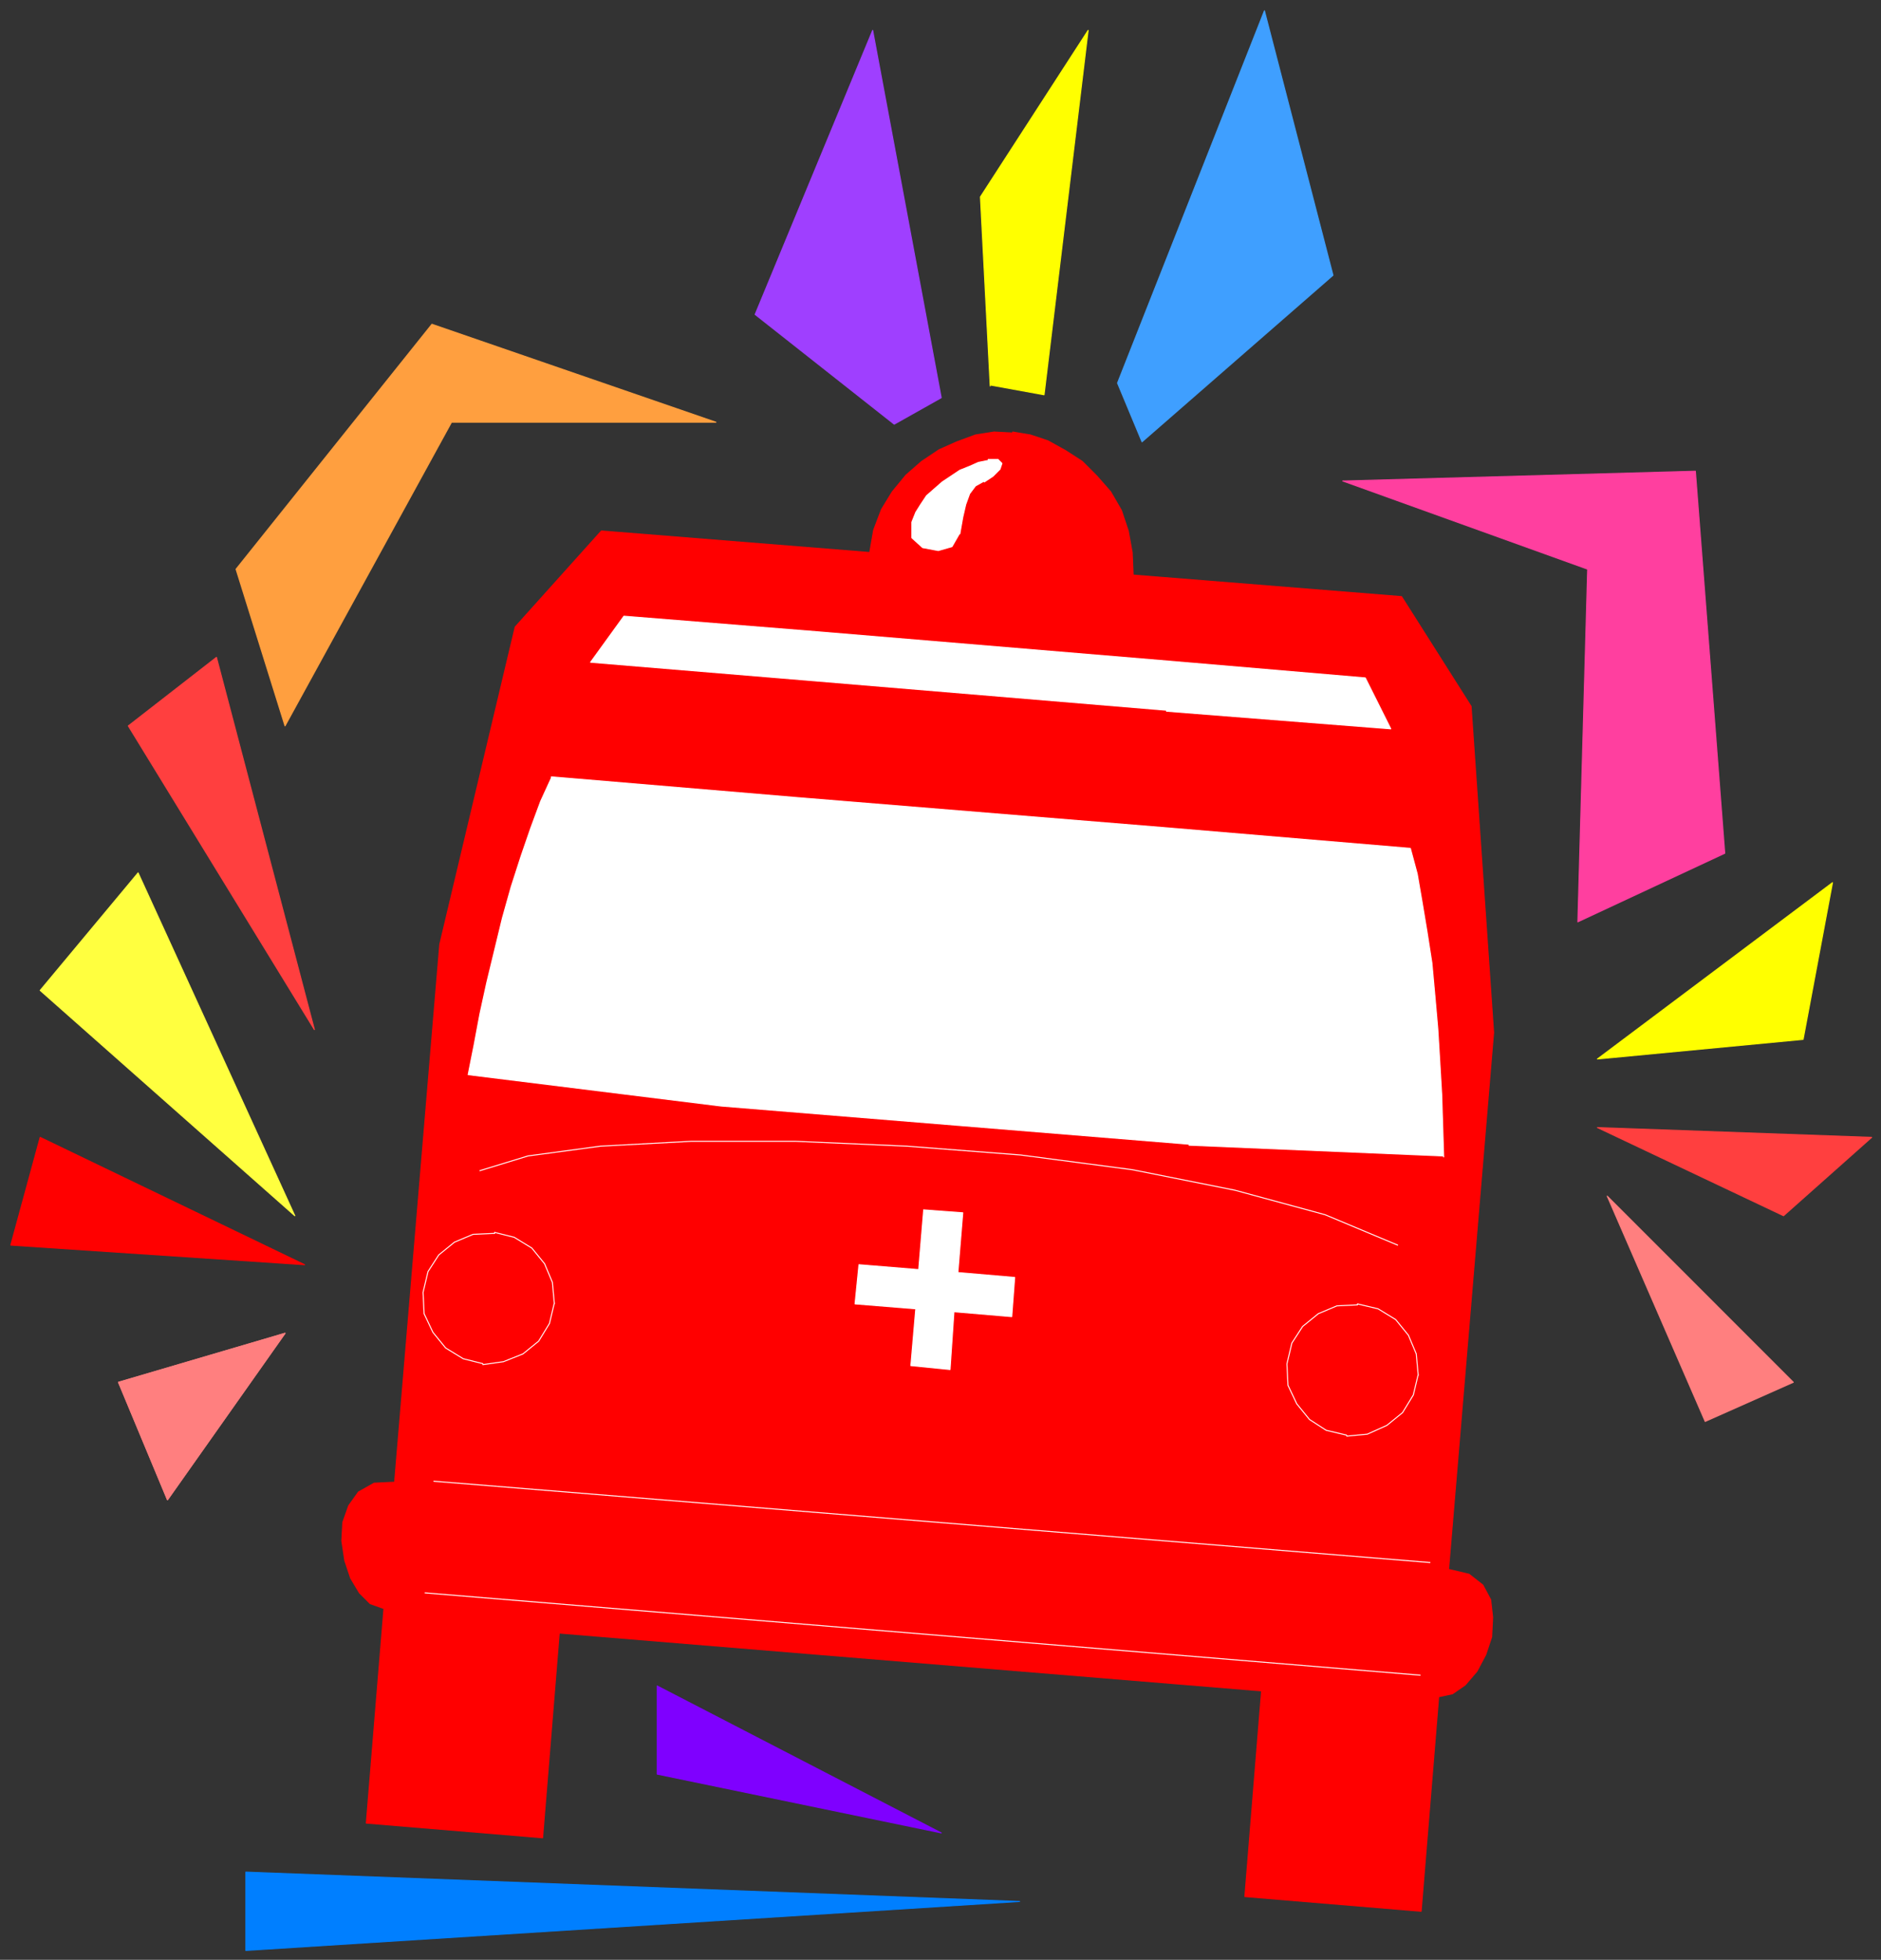
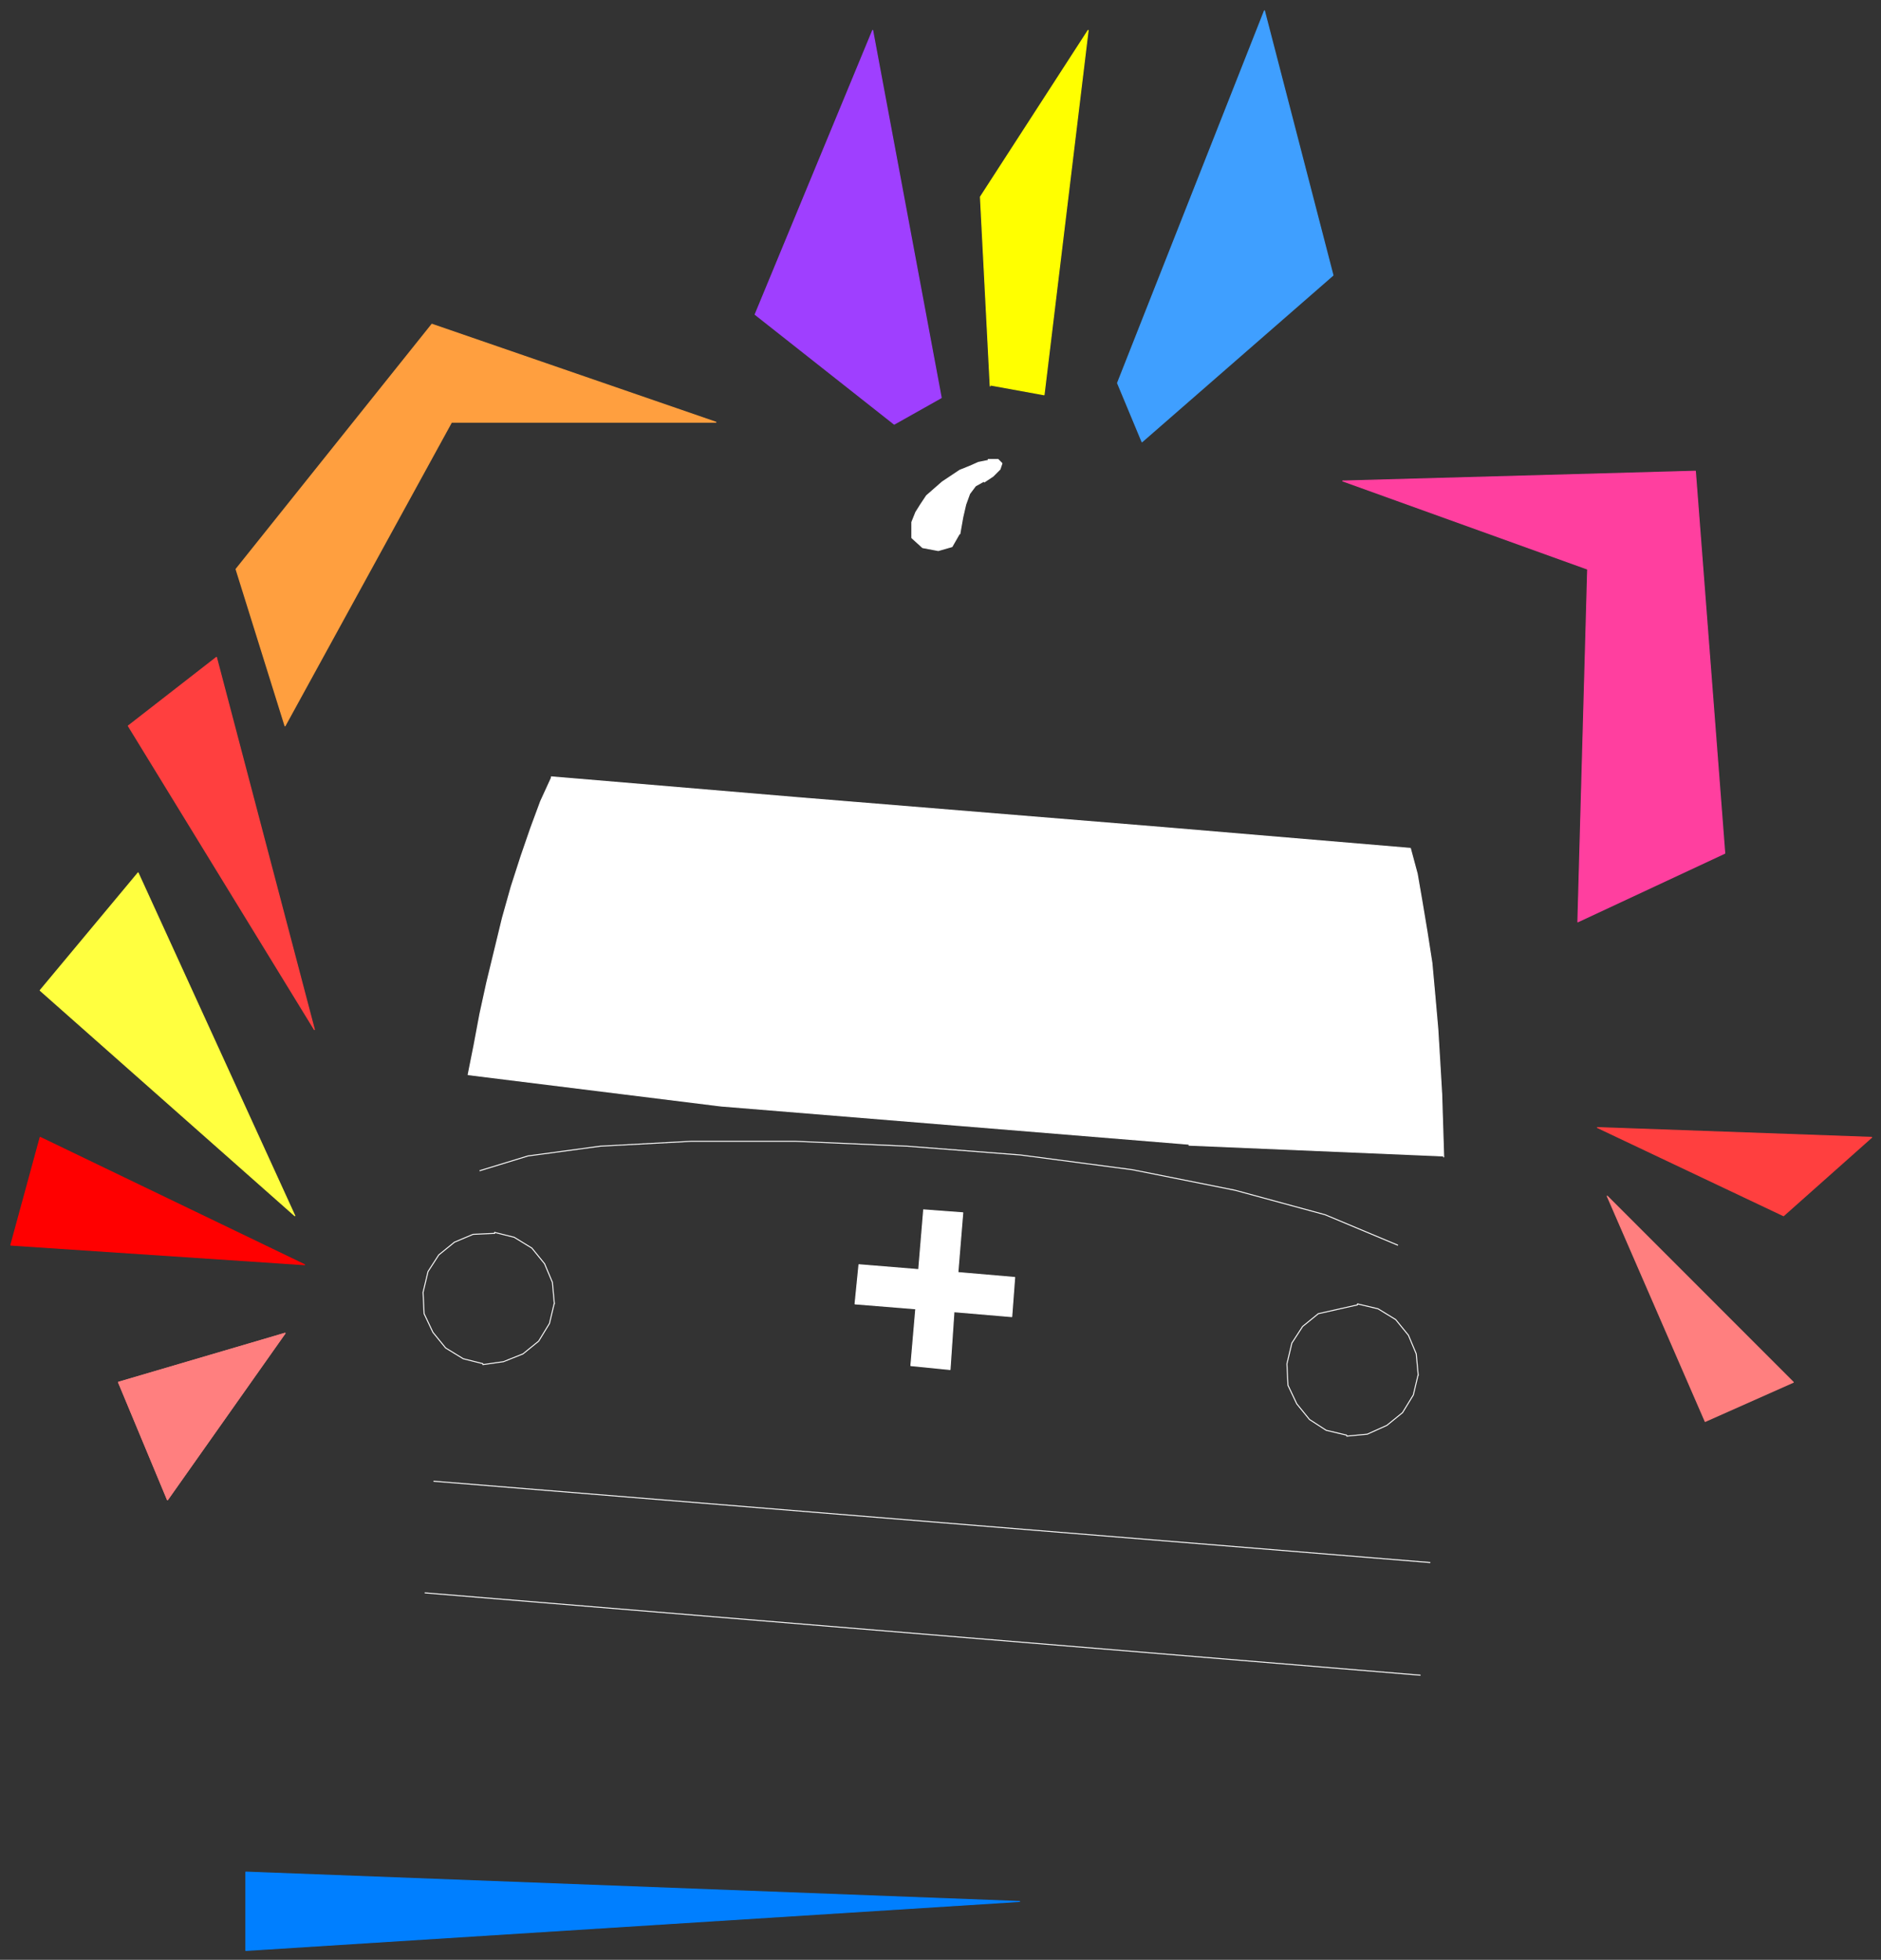
<svg xmlns="http://www.w3.org/2000/svg" xmlns:ns1="http://sodipodi.sourceforge.net/DTD/sodipodi-0.dtd" xmlns:ns2="http://www.inkscape.org/namespaces/inkscape" version="1.0" width="67.381mm" height="70.203mm" id="svg55" ns1:docname="A20012.WMF">
  <rect width="100%" height="100%" fill="#333333" stroke="none" />
  <ns1:namedview pagecolor="#ffffff" bordercolor="#666666" borderopacity="1" objecttolerance="10" gridtolerance="10" guidetolerance="10" ns2:pageopacity="0" ns2:pageshadow="2" ns2:window-width="640" ns2:window-height="480" id="namedview57" />
  <defs id="defs3">
    <pattern id="WMFhbasepattern" patternUnits="userSpaceOnUse" width="6" height="6" x="0" y="0" />
  </defs>
-   <path style="fill:#ff0000;fill-rule:evenodd;fill-opacity:1;stroke:#ff0000;stroke-width:0.133px;stroke-linecap:round;stroke-linejoin:round;stroke-miterlimit:4;stroke-dasharray:none;stroke-opacity:1;" d="  M 170.794,229.058   L 168.54,256.778   L 192.409,258.768   L 194.796,229.588   L 194.796,229.721   L 196.652,229.323   L 198.376,228.129   L 199.967,226.272   L 201.161,224.018   L 201.956,221.63   L 202.089,218.978   L 201.824,216.59   L 200.763,214.601   L 198.906,213.142   L 196.122,212.479   L 202.221,139.796   L 199.171,95.629   L 189.757,80.774   L 153.423,77.856   L 153.423,77.988   L 153.29,74.805   L 152.76,71.887   L 151.832,69.102   L 150.373,66.582   L 148.517,64.46   L 146.528,62.47   L 144.273,61.011   L 141.886,59.685   L 139.5,58.889   L 137.113,58.491   L 137.113,58.624   L 134.593,58.491   L 132.074,58.889   L 129.554,59.818   L 127.167,60.879   L 124.781,62.47   L 122.659,64.327   L 120.802,66.582   L 119.344,68.969   L 118.283,71.755   L 117.752,74.805   L 81.419,71.887   L 69.75,84.885   L 59.539,127.859   L 53.439,200.542   L 53.439,200.674   L 50.655,200.807   L 48.533,202.001   L 47.207,203.857   L 46.411,206.112   L 46.279,208.632   L 46.677,211.285   L 47.472,213.672   L 48.666,215.662   L 50.124,217.121   L 51.981,217.784   L 49.594,246.831   L 73.463,248.82   L 75.717,221.1   L 170.794,228.925  z " id="path5" />
  <path style="fill:#ffffff;fill-rule:evenodd;fill-opacity:1;stroke:#ffffff;stroke-width:0.133px;stroke-linecap:round;stroke-linejoin:round;stroke-miterlimit:4;stroke-dasharray:none;stroke-opacity:1;" d="  M 160.981,155.048   L 195.459,156.507   L 195.459,156.64   L 195.326,152.396   L 195.193,148.151   L 194.928,143.642   L 194.663,139.265   L 194.265,134.755   L 193.867,130.379   L 193.204,126.134   L 192.541,122.155   L 191.878,118.309   L 190.95,114.86   L 157.932,112.075   L 107.675,107.964   L 74.656,105.178   L 74.656,105.311   L 73.198,108.494   L 71.871,112.075   L 70.545,115.922   L 69.219,120.033   L 68.026,124.277   L 66.965,128.654   L 65.904,133.031   L 64.976,137.275   L 64.18,141.52   L 63.385,145.499   L 97.597,149.743   L 160.981,154.916  z " id="path7" />
-   <path style="fill:#ffffff;fill-rule:evenodd;fill-opacity:1;stroke:#ffffff;stroke-width:0.133px;stroke-linecap:round;stroke-linejoin:round;stroke-miterlimit:4;stroke-dasharray:none;stroke-opacity:1;" d="  M 157.932,96.292   L 188.298,98.679   L 184.85,91.782   L 158.462,89.528   L 110.857,85.549   L 84.469,83.426   L 79.96,89.66   L 110.327,92.18   L 157.932,96.159  z " id="path9" />
  <path style="fill:#ffffff;fill-rule:evenodd;fill-opacity:1;stroke:#ffffff;stroke-width:0.133px;stroke-linecap:round;stroke-linejoin:round;stroke-miterlimit:4;stroke-dasharray:none;stroke-opacity:1;" d="  M 125.046,163.935   L 124.383,171.893   L 116.294,171.23   L 115.763,176.535   L 123.985,177.198   L 123.322,184.891   L 128.626,185.421   L 129.156,177.596   L 136.98,178.259   L 137.378,172.954   L 129.687,172.291   L 130.35,164.2   L 125.046,163.802  z " id="path11" />
  <path style="fill:#ffffff;fill-rule:evenodd;fill-opacity:1;stroke:#ffffff;stroke-width:0.133px;stroke-linecap:round;stroke-linejoin:round;stroke-miterlimit:4;stroke-dasharray:none;stroke-opacity:1;" d="  M 133.798,62.338   L 132.472,62.603   L 131.278,63.133   L 129.952,63.664   L 128.759,64.46   L 127.565,65.256   L 126.504,66.184   L 125.444,67.112   L 124.648,68.306   L 123.985,69.367   L 123.454,70.694   L 123.454,70.826   L 123.454,72.816   L 124.913,74.142   L 127.035,74.54   L 128.891,74.009   L 129.952,72.153   L 129.952,72.285   L 130.35,70.03   L 130.748,68.306   L 131.278,66.847   L 132.074,65.786   L 133.267,65.123   L 133.267,65.256   L 134.461,64.46   L 135.389,63.531   L 135.654,62.736   L 135.124,62.205   L 133.798,62.205  z " id="path13" />
  <path style="fill:none;stroke:#ffffff;stroke-width:0.133px;stroke-linecap:round;stroke-linejoin:round;stroke-miterlimit:4;stroke-dasharray:none;stroke-opacity:1;" d="  M 58.744,200.542   L 193.602,211.55  " id="path15" />
  <path style="fill:none;stroke:#ffffff;stroke-width:0.133px;stroke-linecap:round;stroke-linejoin:round;stroke-miterlimit:4;stroke-dasharray:none;stroke-opacity:1;" d="  M 57.55,215.662   L 192.276,226.803  " id="path17" />
  <path style="fill:none;stroke:#ffffff;stroke-width:0.133px;stroke-linecap:round;stroke-linejoin:round;stroke-miterlimit:4;stroke-dasharray:none;stroke-opacity:1;" d="  M 64.976,158.497   L 71.474,156.507   L 81.286,155.181   L 93.619,154.518   L 107.675,154.518   L 122.791,155.181   L 138.174,156.375   L 153.29,158.364   L 167.214,161.149   L 179.413,164.465   L 189.226,168.577  " id="path19" />
  <path style="fill:none;stroke:#ffffff;stroke-width:0.133px;stroke-linecap:round;stroke-linejoin:round;stroke-miterlimit:4;stroke-dasharray:none;stroke-opacity:1;" d="  M 65.374,184.758   L 68.159,184.36   L 70.811,183.299   L 72.932,181.575   L 74.391,179.188   L 75.054,176.402   L 75.054,176.535   L 74.789,173.617   L 73.728,171.097   L 72.004,168.975   L 69.617,167.516   L 66.965,166.853   L 66.965,166.985   L 64.048,167.118   L 61.528,168.179   L 59.407,169.903   L 57.948,172.158   L 57.285,174.943   L 57.285,175.076   L 57.418,177.861   L 58.611,180.381   L 60.335,182.503   L 62.722,183.962   L 65.374,184.626  " id="path21" />
-   <path style="fill:none;stroke:#ffffff;stroke-width:0.133px;stroke-linecap:round;stroke-linejoin:round;stroke-miterlimit:4;stroke-dasharray:none;stroke-opacity:1;" d="  M 182.331,194.44   L 185.115,194.175   L 187.768,192.982   L 189.889,191.257   L 191.348,188.87   L 192.011,186.085   L 192.011,186.217   L 191.746,183.299   L 190.685,180.779   L 188.961,178.657   L 186.574,177.198   L 183.789,176.535   L 183.789,176.668   L 181.005,176.8   L 178.485,177.861   L 176.364,179.586   L 174.905,181.84   L 174.242,184.626   L 174.242,184.758   L 174.374,187.544   L 175.568,190.064   L 177.292,192.186   L 179.546,193.645   L 182.331,194.308  " id="path23" />
+   <path style="fill:none;stroke:#ffffff;stroke-width:0.133px;stroke-linecap:round;stroke-linejoin:round;stroke-miterlimit:4;stroke-dasharray:none;stroke-opacity:1;" d="  M 182.331,194.44   L 185.115,194.175   L 187.768,192.982   L 189.889,191.257   L 191.348,188.87   L 192.011,186.085   L 192.011,186.217   L 191.746,183.299   L 190.685,180.779   L 188.961,178.657   L 186.574,177.198   L 183.789,176.535   L 183.789,176.668   L 178.485,177.861   L 176.364,179.586   L 174.905,181.84   L 174.242,184.626   L 174.242,184.758   L 174.374,187.544   L 175.568,190.064   L 177.292,192.186   L 179.546,193.645   L 182.331,194.308  " id="path23" />
  <path style="fill:#007fff;fill-rule:evenodd;fill-opacity:1;stroke:#007fff;stroke-width:0.133px;stroke-linecap:round;stroke-linejoin:round;stroke-miterlimit:4;stroke-dasharray:none;stroke-opacity:1;" d="  M 138.041,257.441   L 33.284,253.462   L 33.284,264.073   L 138.041,257.441  z " id="path25" />
  <path style="fill:#ff9f3f;fill-rule:evenodd;fill-opacity:1;stroke:#ff9f3f;stroke-width:0.133px;stroke-linecap:round;stroke-linejoin:round;stroke-miterlimit:4;stroke-dasharray:none;stroke-opacity:1;" d="  M 96.934,57.165   L 61.131,57.165   L 38.588,98.281   L 31.958,77.06   L 58.478,43.902   L 96.934,57.165  z " id="path27" />
  <path style="fill:#ff3f3f;fill-rule:evenodd;fill-opacity:1;stroke:#ff3f3f;stroke-width:0.133px;stroke-linecap:round;stroke-linejoin:round;stroke-miterlimit:4;stroke-dasharray:none;stroke-opacity:1;" d="  M 42.566,139.398   L 29.306,88.997   L 17.371,98.281   L 42.566,139.398  z " id="path29" />
  <path style="fill:#ffff3f;fill-rule:evenodd;fill-opacity:1;stroke:#ffff3f;stroke-width:0.133px;stroke-linecap:round;stroke-linejoin:round;stroke-miterlimit:4;stroke-dasharray:none;stroke-opacity:1;" d="  M 39.914,164.598   L 18.697,118.176   L 5.437,134.092   L 39.914,164.598  z " id="path31" />
  <path style="fill:#ff0000;fill-rule:evenodd;fill-opacity:1;stroke:#ff0000;stroke-width:0.133px;stroke-linecap:round;stroke-linejoin:round;stroke-miterlimit:4;stroke-dasharray:none;stroke-opacity:1;" d="  M 41.24,171.23   L 5.437,153.987   L 1.459,168.577   L 41.24,171.23  z " id="path33" />
  <path style="fill:#ff3f9f;fill-rule:evenodd;fill-opacity:1;stroke:#ff3f9f;stroke-width:0.133px;stroke-linecap:round;stroke-linejoin:round;stroke-miterlimit:4;stroke-dasharray:none;stroke-opacity:1;" d="  M 181.8,65.123   L 214.951,77.06   L 213.625,124.808   L 233.516,115.524   L 229.538,63.797   L 181.8,65.123  z " id="path35" />
  <path style="fill:#9f3fff;fill-rule:evenodd;fill-opacity:1;stroke:#9f3fff;stroke-width:0.133px;stroke-linecap:round;stroke-linejoin:round;stroke-miterlimit:4;stroke-dasharray:none;stroke-opacity:1;" d="  M 102.238,42.575   L 121.068,57.43   L 127.433,53.849   L 118.15,4.112   L 102.238,42.575  z " id="path37" />
  <path style="fill:#ffff00;fill-rule:evenodd;fill-opacity:1;stroke:#ffff00;stroke-width:0.133px;stroke-linecap:round;stroke-linejoin:round;stroke-miterlimit:4;stroke-dasharray:none;stroke-opacity:1;" d="  M 134.063,52.258   L 132.737,26.659   L 147.323,4.112   L 141.356,53.451   L 134.063,52.125  z " id="path39" />
  <path style="fill:#3f9fff;fill-rule:evenodd;fill-opacity:1;stroke:#3f9fff;stroke-width:0.133px;stroke-linecap:round;stroke-linejoin:round;stroke-miterlimit:4;stroke-dasharray:none;stroke-opacity:1;" d="  M 151.301,51.86   L 171.192,1.459   L 180.474,37.27   L 154.616,59.818   L 151.301,51.86  z " id="path41" />
-   <path style="fill:#ffff00;fill-rule:evenodd;fill-opacity:1;stroke:#ffff00;stroke-width:0.133px;stroke-linecap:round;stroke-linejoin:round;stroke-miterlimit:4;stroke-dasharray:none;stroke-opacity:1;" d="  M 216.277,143.377   L 248.102,119.503   L 244.124,140.724   L 216.277,143.377  z " id="path43" />
  <path style="fill:#ff3f3f;fill-rule:evenodd;fill-opacity:1;stroke:#ff3f3f;stroke-width:0.133px;stroke-linecap:round;stroke-linejoin:round;stroke-miterlimit:4;stroke-dasharray:none;stroke-opacity:1;" d="  M 216.277,152.661   L 253.407,153.987   L 241.472,164.598   L 216.277,152.661  z " id="path45" />
  <path style="fill:#ff7f7f;fill-rule:evenodd;fill-opacity:1;stroke:#ff7f7f;stroke-width:0.133px;stroke-linecap:round;stroke-linejoin:round;stroke-miterlimit:4;stroke-dasharray:none;stroke-opacity:1;" d="  M 217.603,161.945   L 242.798,187.146   L 230.864,192.451   L 217.603,161.945  z " id="path47" />
  <path style="fill:#ff7f7f;fill-rule:evenodd;fill-opacity:1;stroke:#ff7f7f;stroke-width:0.133px;stroke-linecap:round;stroke-linejoin:round;stroke-miterlimit:4;stroke-dasharray:none;stroke-opacity:1;" d="  M 38.588,180.514   L 16.045,187.146   L 22.675,203.062   L 38.588,180.514  z " id="path49" />
  <path style="fill:none;stroke:#ff7f7f;stroke-width:0.133px;stroke-linecap:round;stroke-linejoin:round;stroke-miterlimit:4;stroke-dasharray:none;stroke-opacity:1;" d="  M 38.588,180.514   L 16.045,187.146   L 22.675,203.062   L 38.588,180.514  " id="path51" />
-   <path style="fill:#7f00ff;fill-rule:evenodd;fill-opacity:1;stroke:#7f00ff;stroke-width:0.133px;stroke-linecap:round;stroke-linejoin:round;stroke-miterlimit:4;stroke-dasharray:none;stroke-opacity:1;" d="  M 127.433,248.157   L 88.977,240.199   L 88.977,228.262   L 127.433,248.157  z " id="path53" />
</svg>